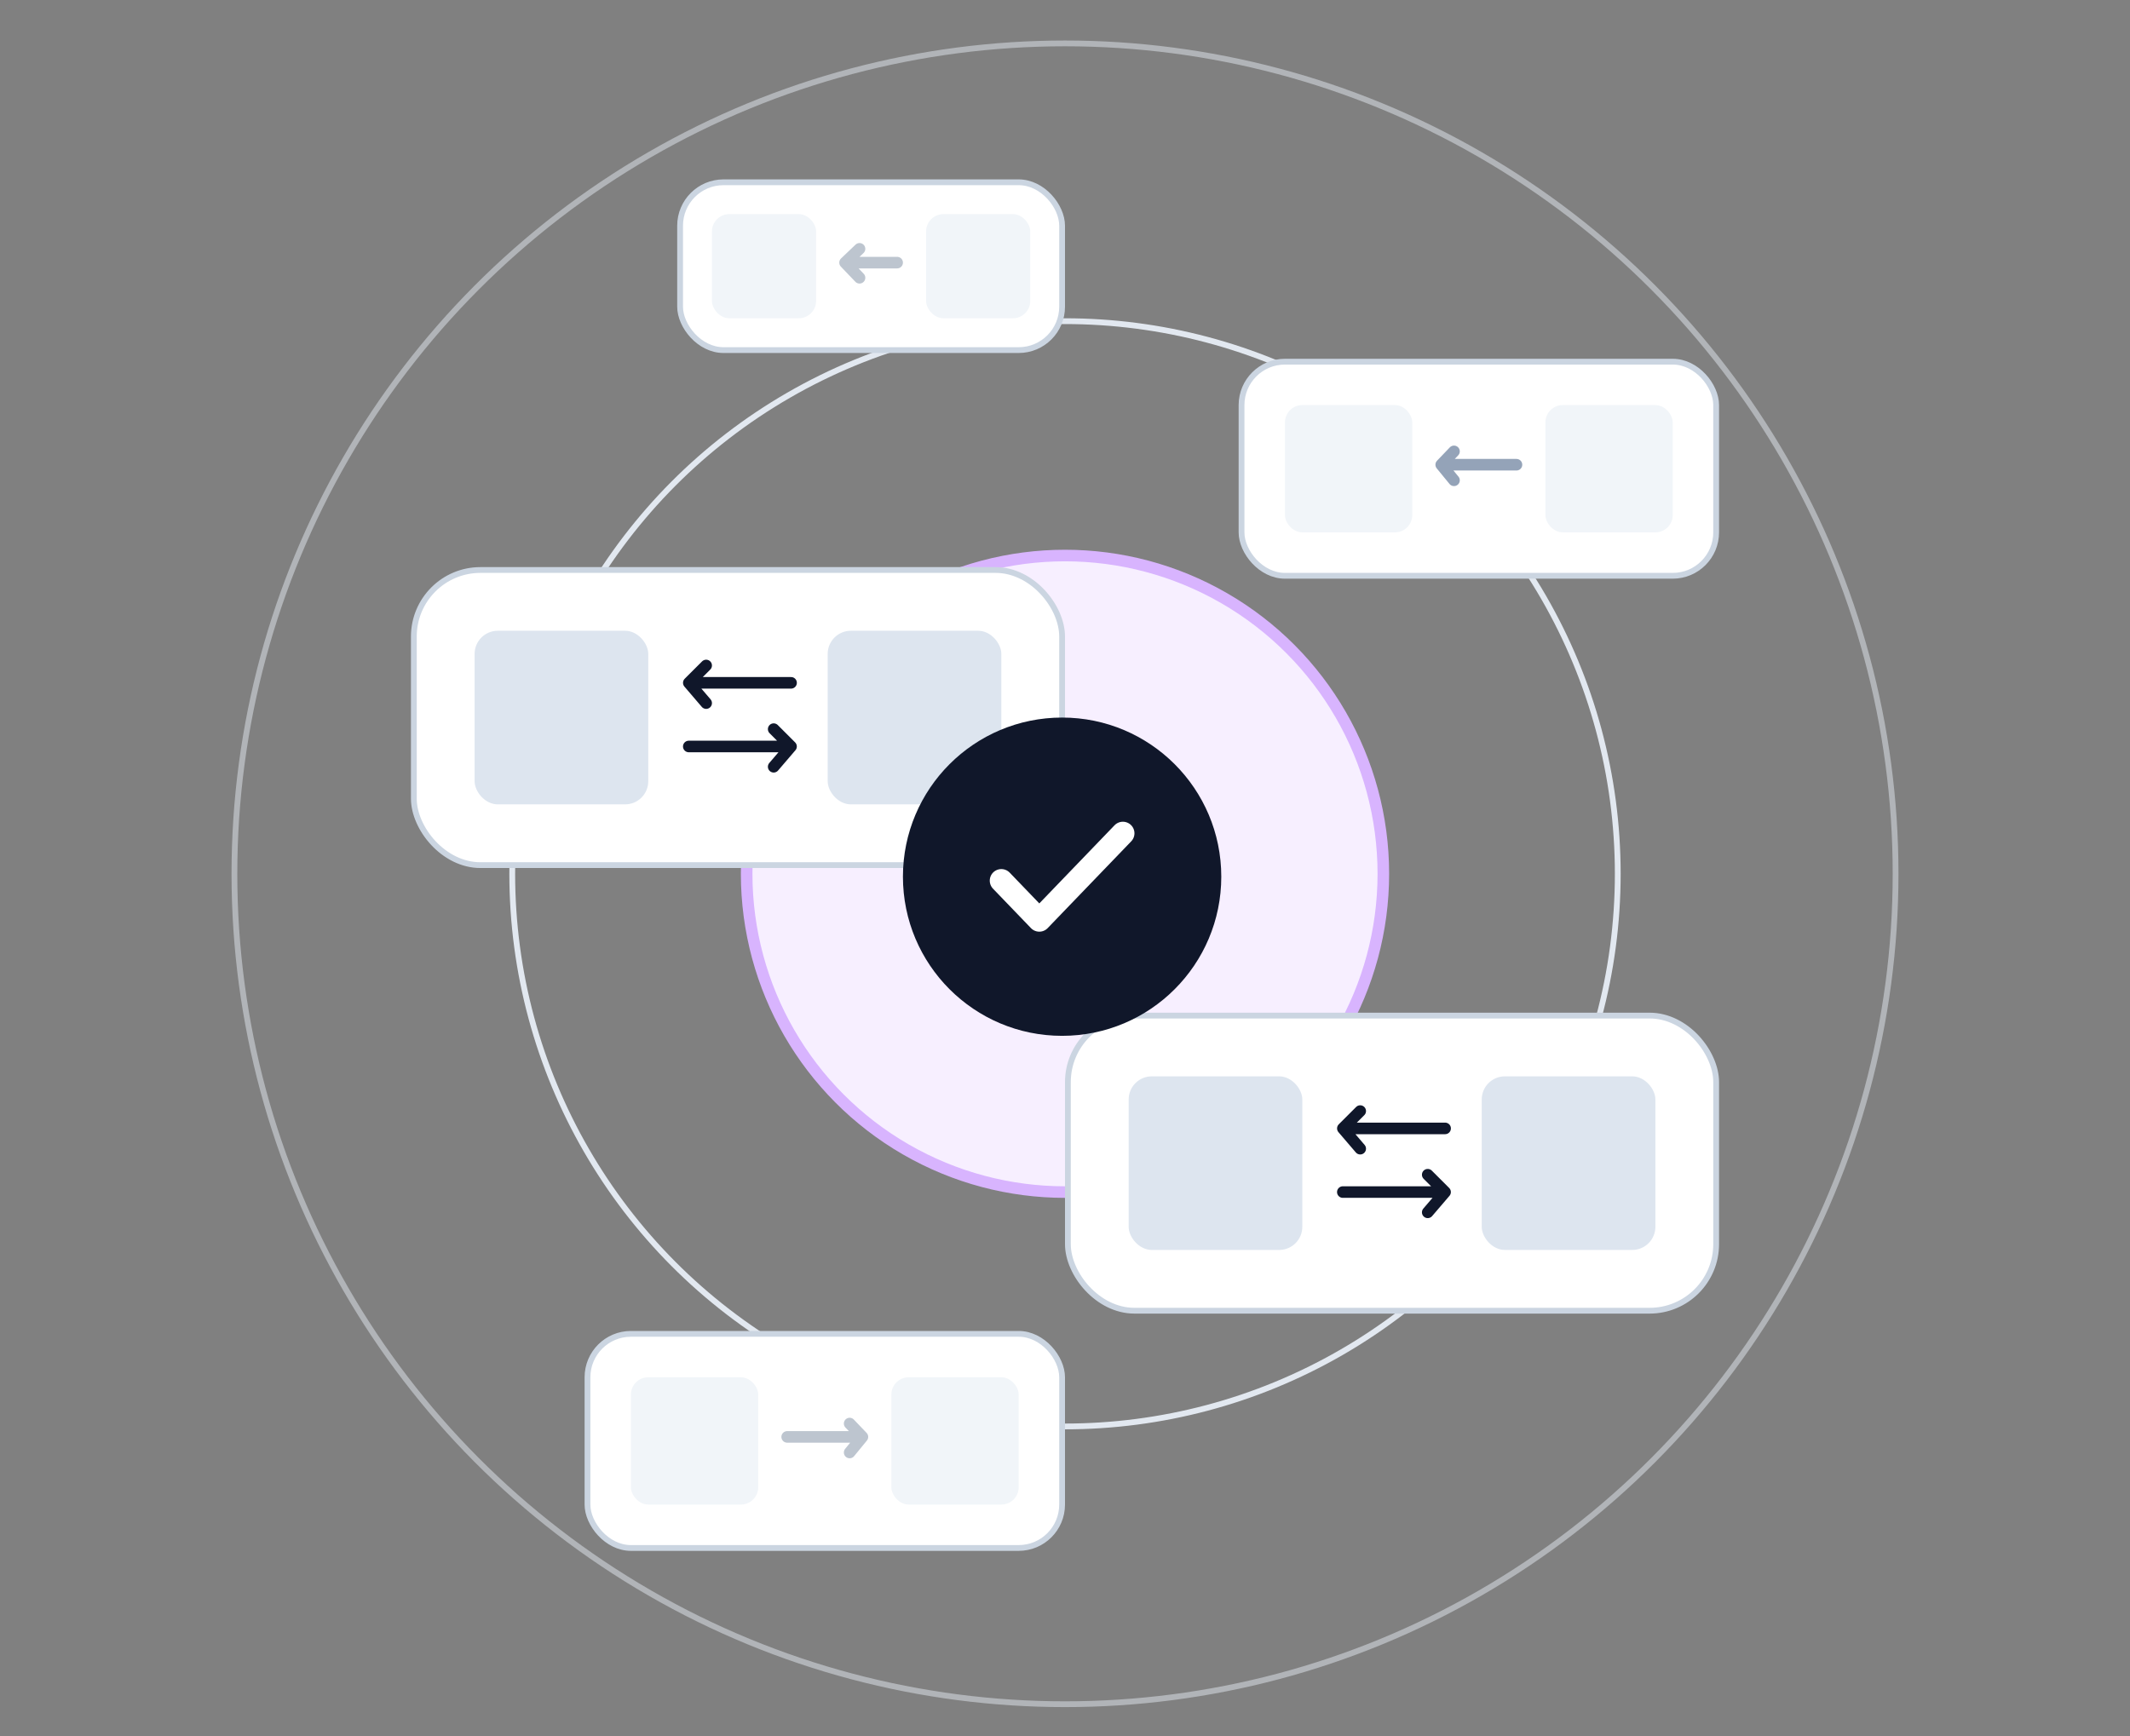
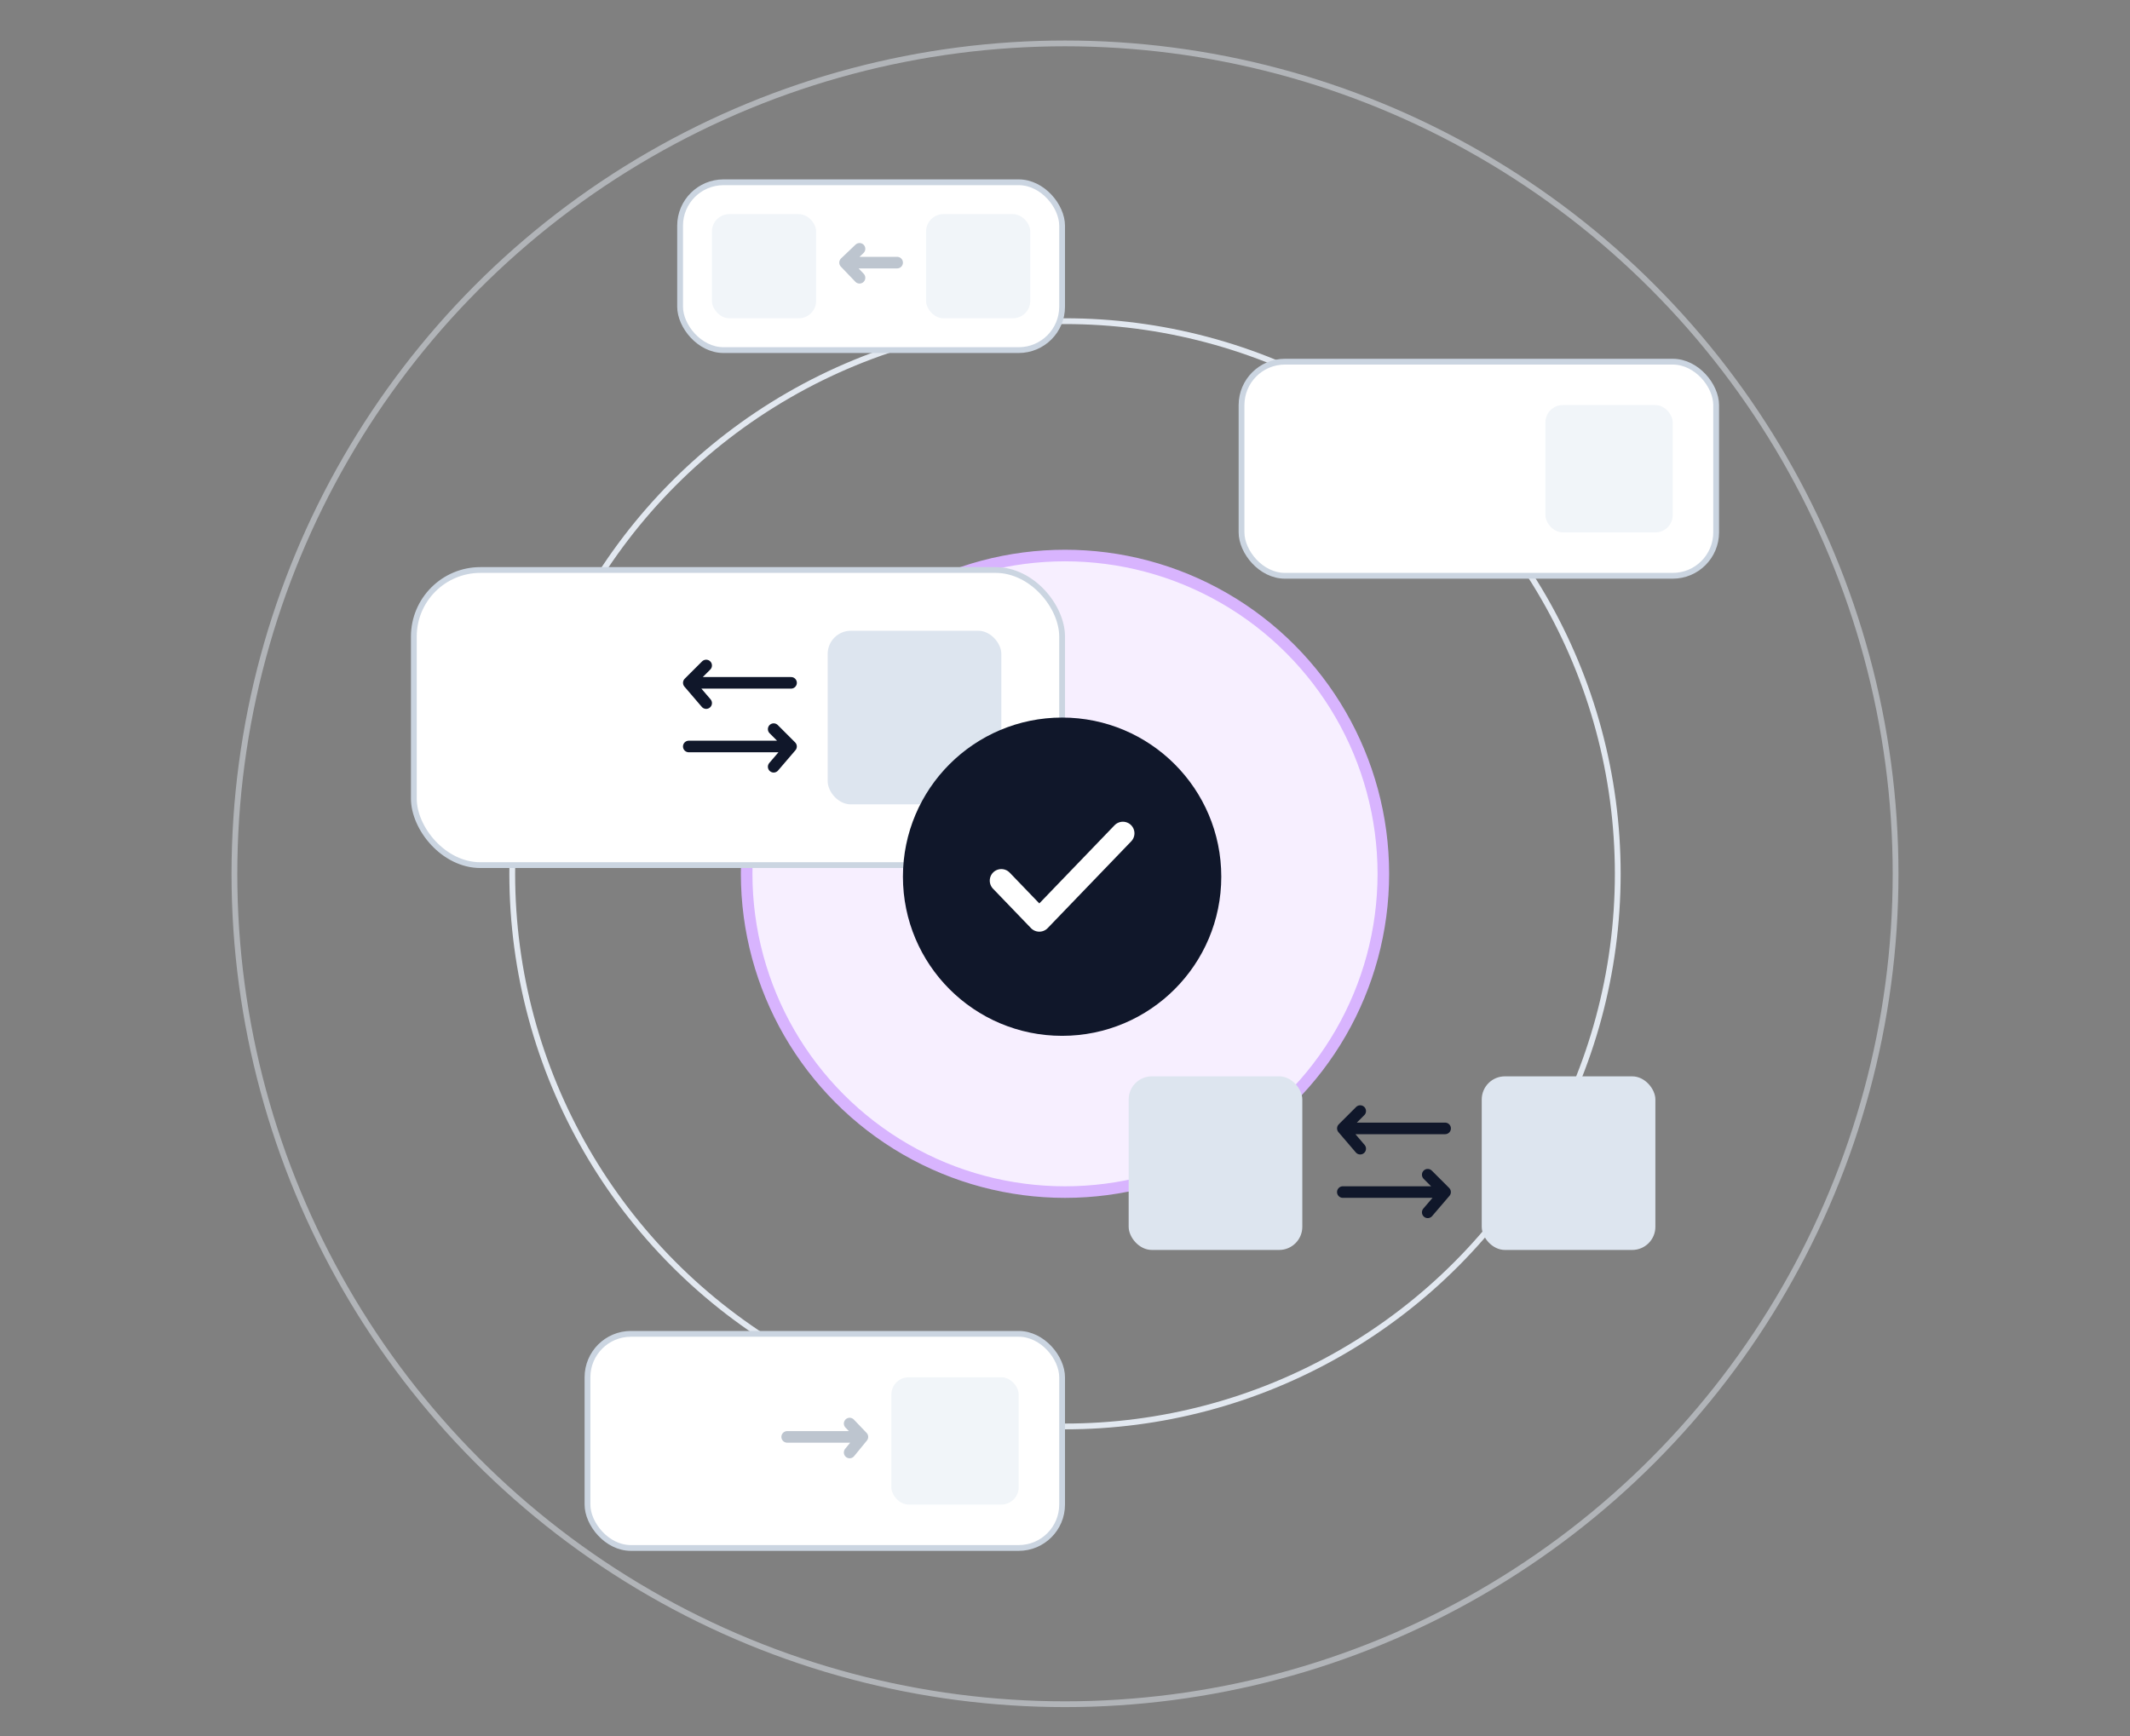
<svg xmlns="http://www.w3.org/2000/svg" width="368" height="300" viewBox="0 0 368 300" fill="none">
  <rect x="0" y="0" width="368" height="300" fill="#808080" stroke="none" />
  <g clip-path="url(#clip0_8580_125472)">
    <mask id="mask0_8580_125472" style="mask-type:luminance" maskUnits="userSpaceOnUse" x="0" y="0" width="368" height="300">
      <path d="M368 0H0V300H368V0Z" fill="white" />
    </mask>
    <g mask="url(#mask0_8580_125472)">
      <mask id="mask1_8580_125472" style="mask-type:luminance" maskUnits="userSpaceOnUse" x="0" y="0" width="368" height="300">
-         <path d="M368 0H0V300H368V0Z" fill="white" />
+         <path d="M368 0H0V300H368V0" fill="white" />
      </mask>
      <g mask="url(#mask1_8580_125472)">
        <mask id="mask2_8580_125472" style="mask-type:alpha" maskUnits="userSpaceOnUse" x="24" y="-10" width="320" height="320">
          <path d="M184 310C272.366 310 344 238.366 344 150C344 61.634 272.366 -10 184 -10C95.634 -10 24 61.634 24 150C24 238.366 95.634 310 184 310Z" fill="#E2E8F0" />
        </mask>
        <g mask="url(#mask2_8580_125472)">
          <circle cx="184" cy="151" r="55" fill="#F7EFFF" stroke="#D8B4FE" stroke-width="2" />
          <circle cx="184" cy="151" r="95.5" stroke="#E2E8F0" />
          <circle opacity="0.5" cx="184" cy="151" r="143.5" stroke="#E2E8F0" />
        </g>
        <rect x="101.5" y="230.5" width="82" height="37" rx="7.5" fill="white" stroke="#CBD5E1" />
        <path d="M136 248.306H149M149 248.306L146.793 246M149 248.306L146.793 251" stroke="#BDC5CF" stroke-width="2" stroke-linecap="round" stroke-linejoin="round" />
-         <rect x="109" y="238" width="22" height="22" rx="3" fill="#F1F5F9" />
        <rect x="154" y="238" width="22" height="22" rx="3" fill="#F1F5F9" />
        <rect x="214.5" y="62.5" width="82" height="37" rx="7.5" fill="white" stroke="#CBD5E1" />
-         <path d="M262 80.306H249M249 80.306L251.207 78M249 80.306L251.207 83" stroke="#94A3B8" stroke-width="2" stroke-linecap="round" stroke-linejoin="round" />
-         <rect x="222" y="70" width="22" height="22" rx="3" fill="#F1F5F9" />
        <rect x="267" y="70" width="22" height="22" rx="3" fill="#F1F5F9" />
-         <rect x="184.5" y="175.5" width="112" height="51" rx="11.5" fill="white" stroke="#CBD5E1" />
        <path d="M249.672 194.997H232.005M232.005 194.997L235.004 192M232.005 194.997L235.004 198.5" stroke="#10172A" stroke-width="2" stroke-linecap="round" stroke-linejoin="round" />
        <path d="M232 205.997H249.667M249.667 205.997L246.668 203M249.667 205.997L246.668 209.5" stroke="#10172A" stroke-width="2" stroke-linecap="round" stroke-linejoin="round" />
        <rect x="195" y="186" width="30" height="30" rx="4" fill="#DDE5EF" />
        <rect x="256" y="186" width="30" height="30" rx="4" fill="#DDE5EF" />
        <rect x="71.5" y="98.5" width="112" height="51" rx="11.5" fill="white" stroke="#CBD5E1" />
        <path d="M136.672 117.997H119.005M119.005 117.997L122.004 115M119.005 117.997L122.004 121.5" stroke="#10172A" stroke-width="2" stroke-linecap="round" stroke-linejoin="round" />
        <path d="M119 128.997H136.667M136.667 128.997L133.668 126M136.667 128.997L133.668 132.5" stroke="#10172A" stroke-width="2" stroke-linecap="round" stroke-linejoin="round" />
-         <rect x="82" y="109" width="30" height="30" rx="4" fill="#DDE5EF" />
        <rect x="143" y="109" width="30" height="30" rx="4" fill="#DDE5EF" />
        <rect x="117.5" y="31.5" width="66" height="29" rx="7.5" fill="white" stroke="#CBD5E1" />
        <path d="M155 45.383H146M146 45.383L148.5 43M146 45.383L148.5 48" stroke="#BDC5CF" stroke-width="2" stroke-linecap="round" stroke-linejoin="round" />
        <rect x="123" y="37" width="18" height="18" rx="3" fill="#F1F5F9" />
        <rect x="160" y="37" width="18" height="18" rx="3" fill="#F1F5F9" />
        <circle cx="183.5" cy="151.5" r="27.5" fill="#10172A" />
        <path d="M194 144L179.562 159L173 152.182" stroke="white" stroke-width="4" stroke-linecap="round" stroke-linejoin="round" />
      </g>
    </g>
  </g>
  <defs>
    <clipPath id="clip0_8580_125472">
      <rect width="368" height="300" fill="white" />
    </clipPath>
  </defs>
</svg>